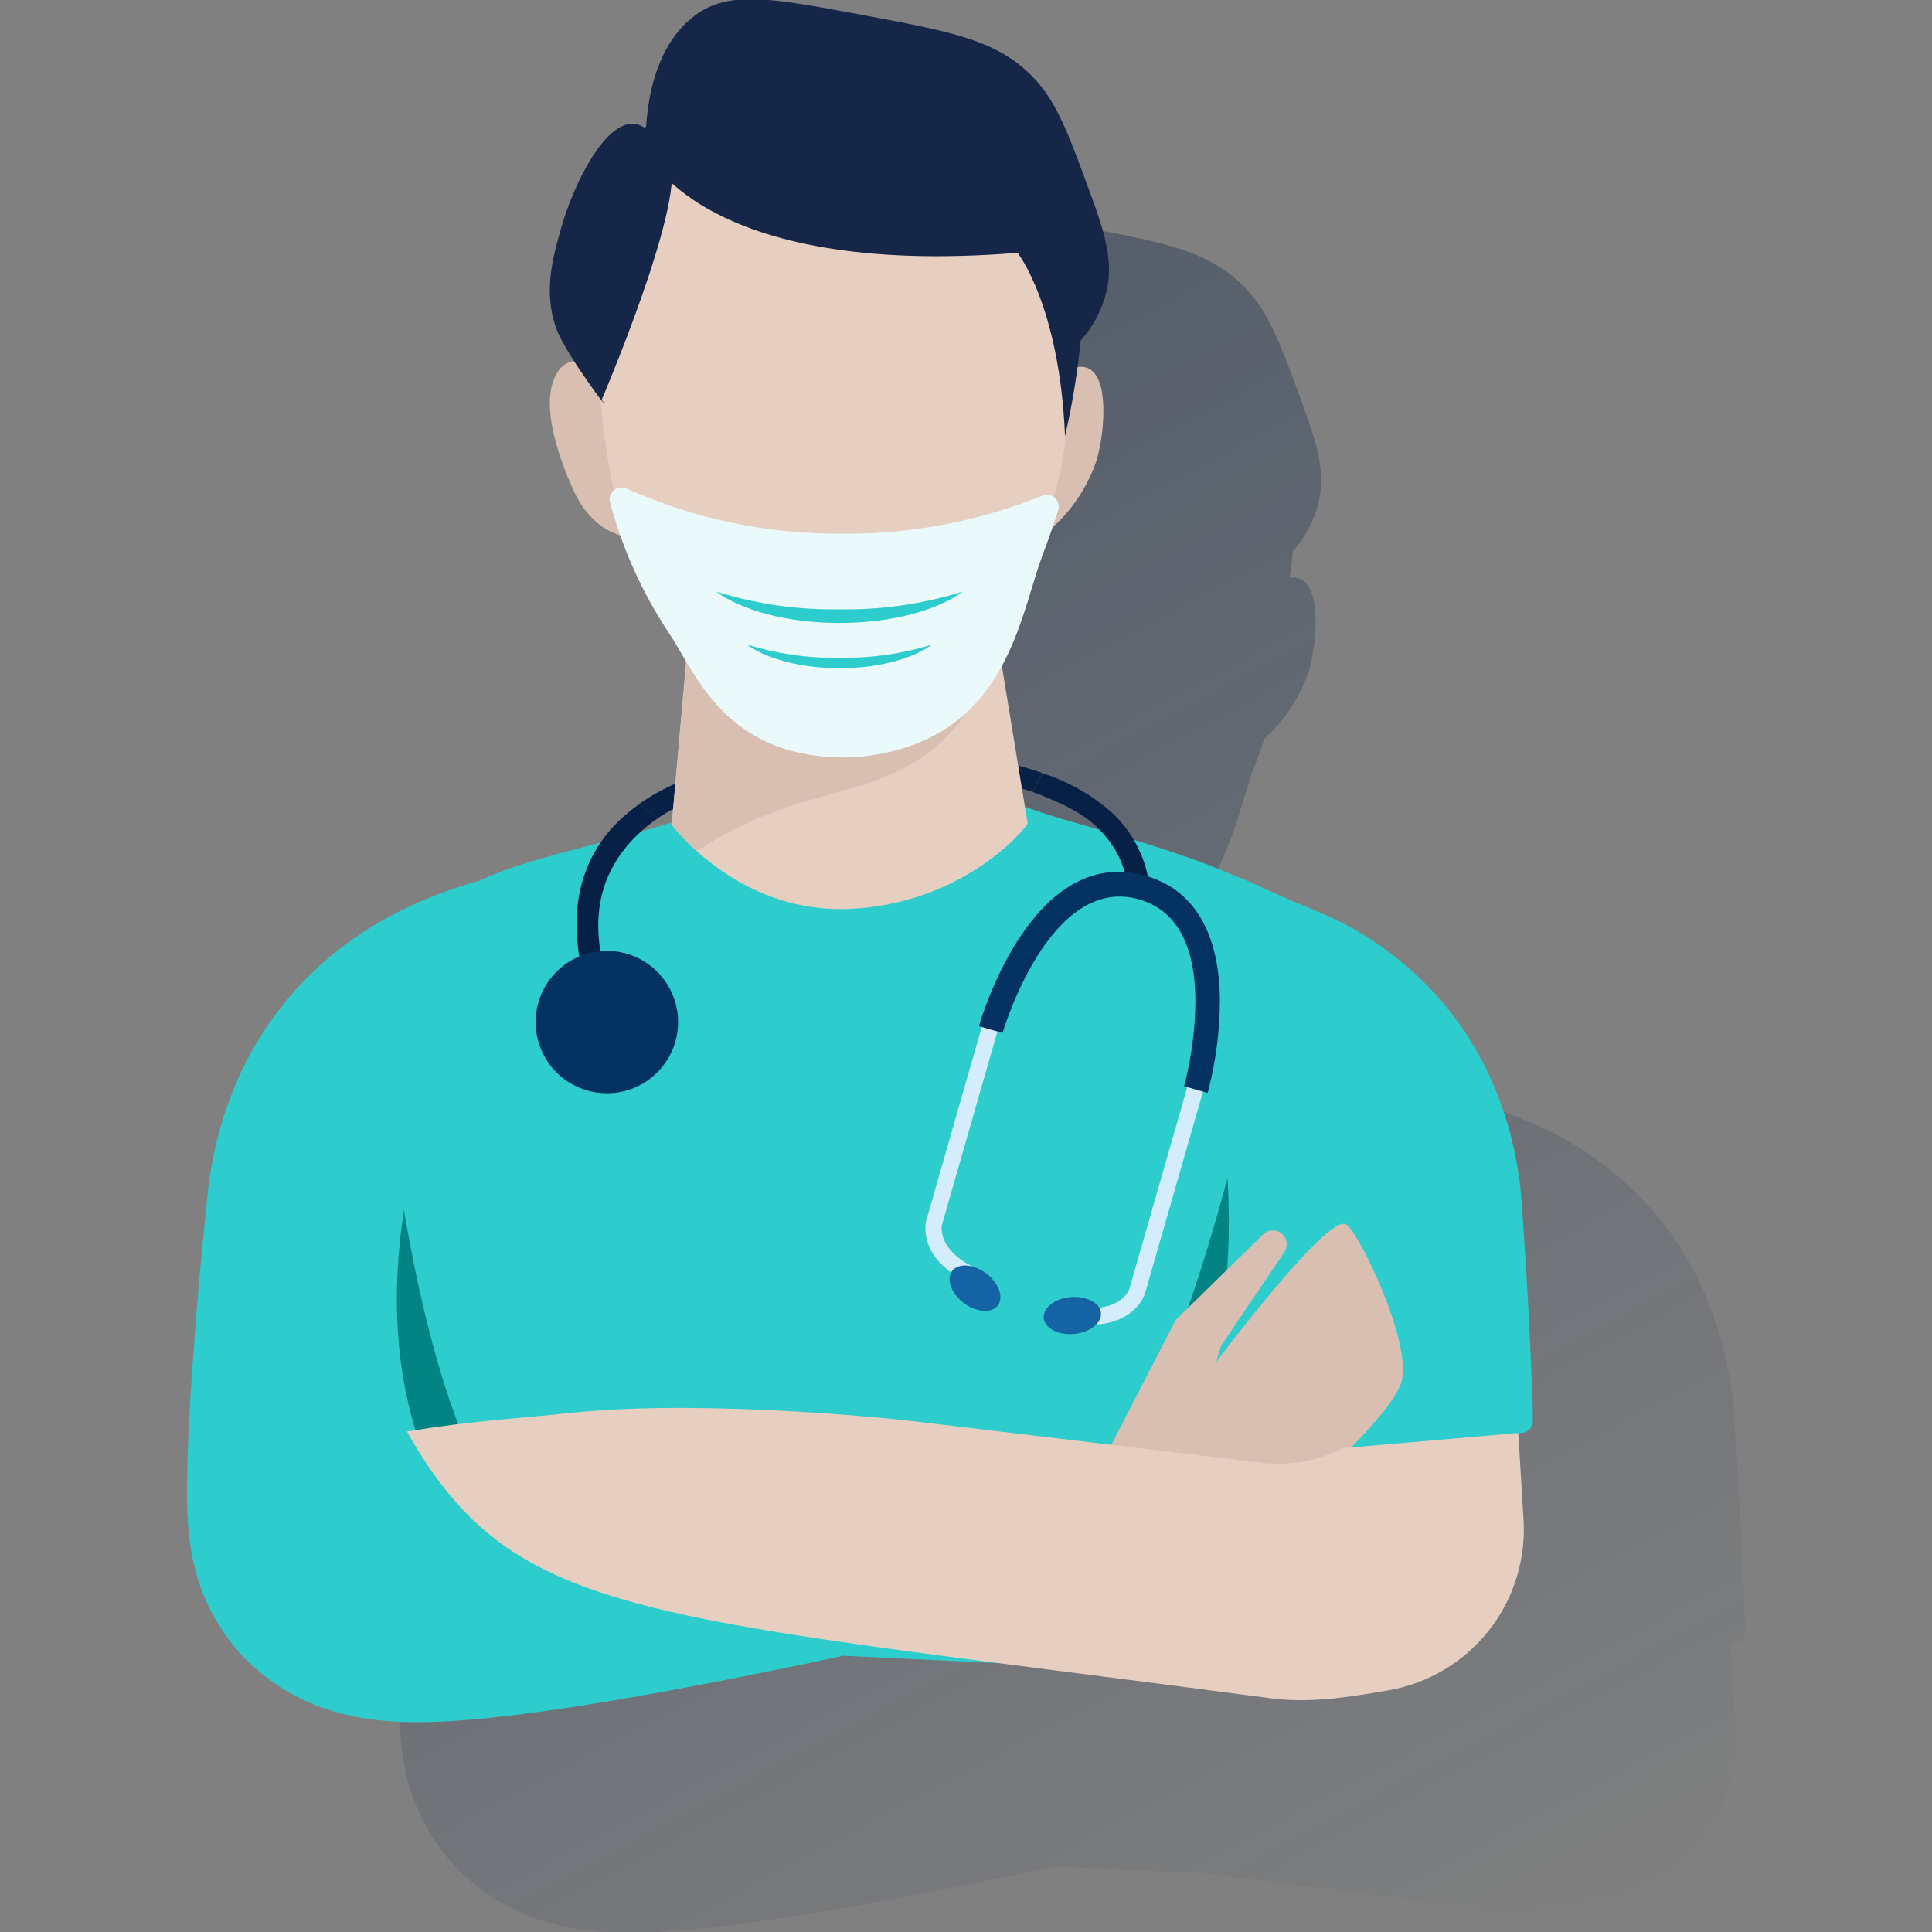
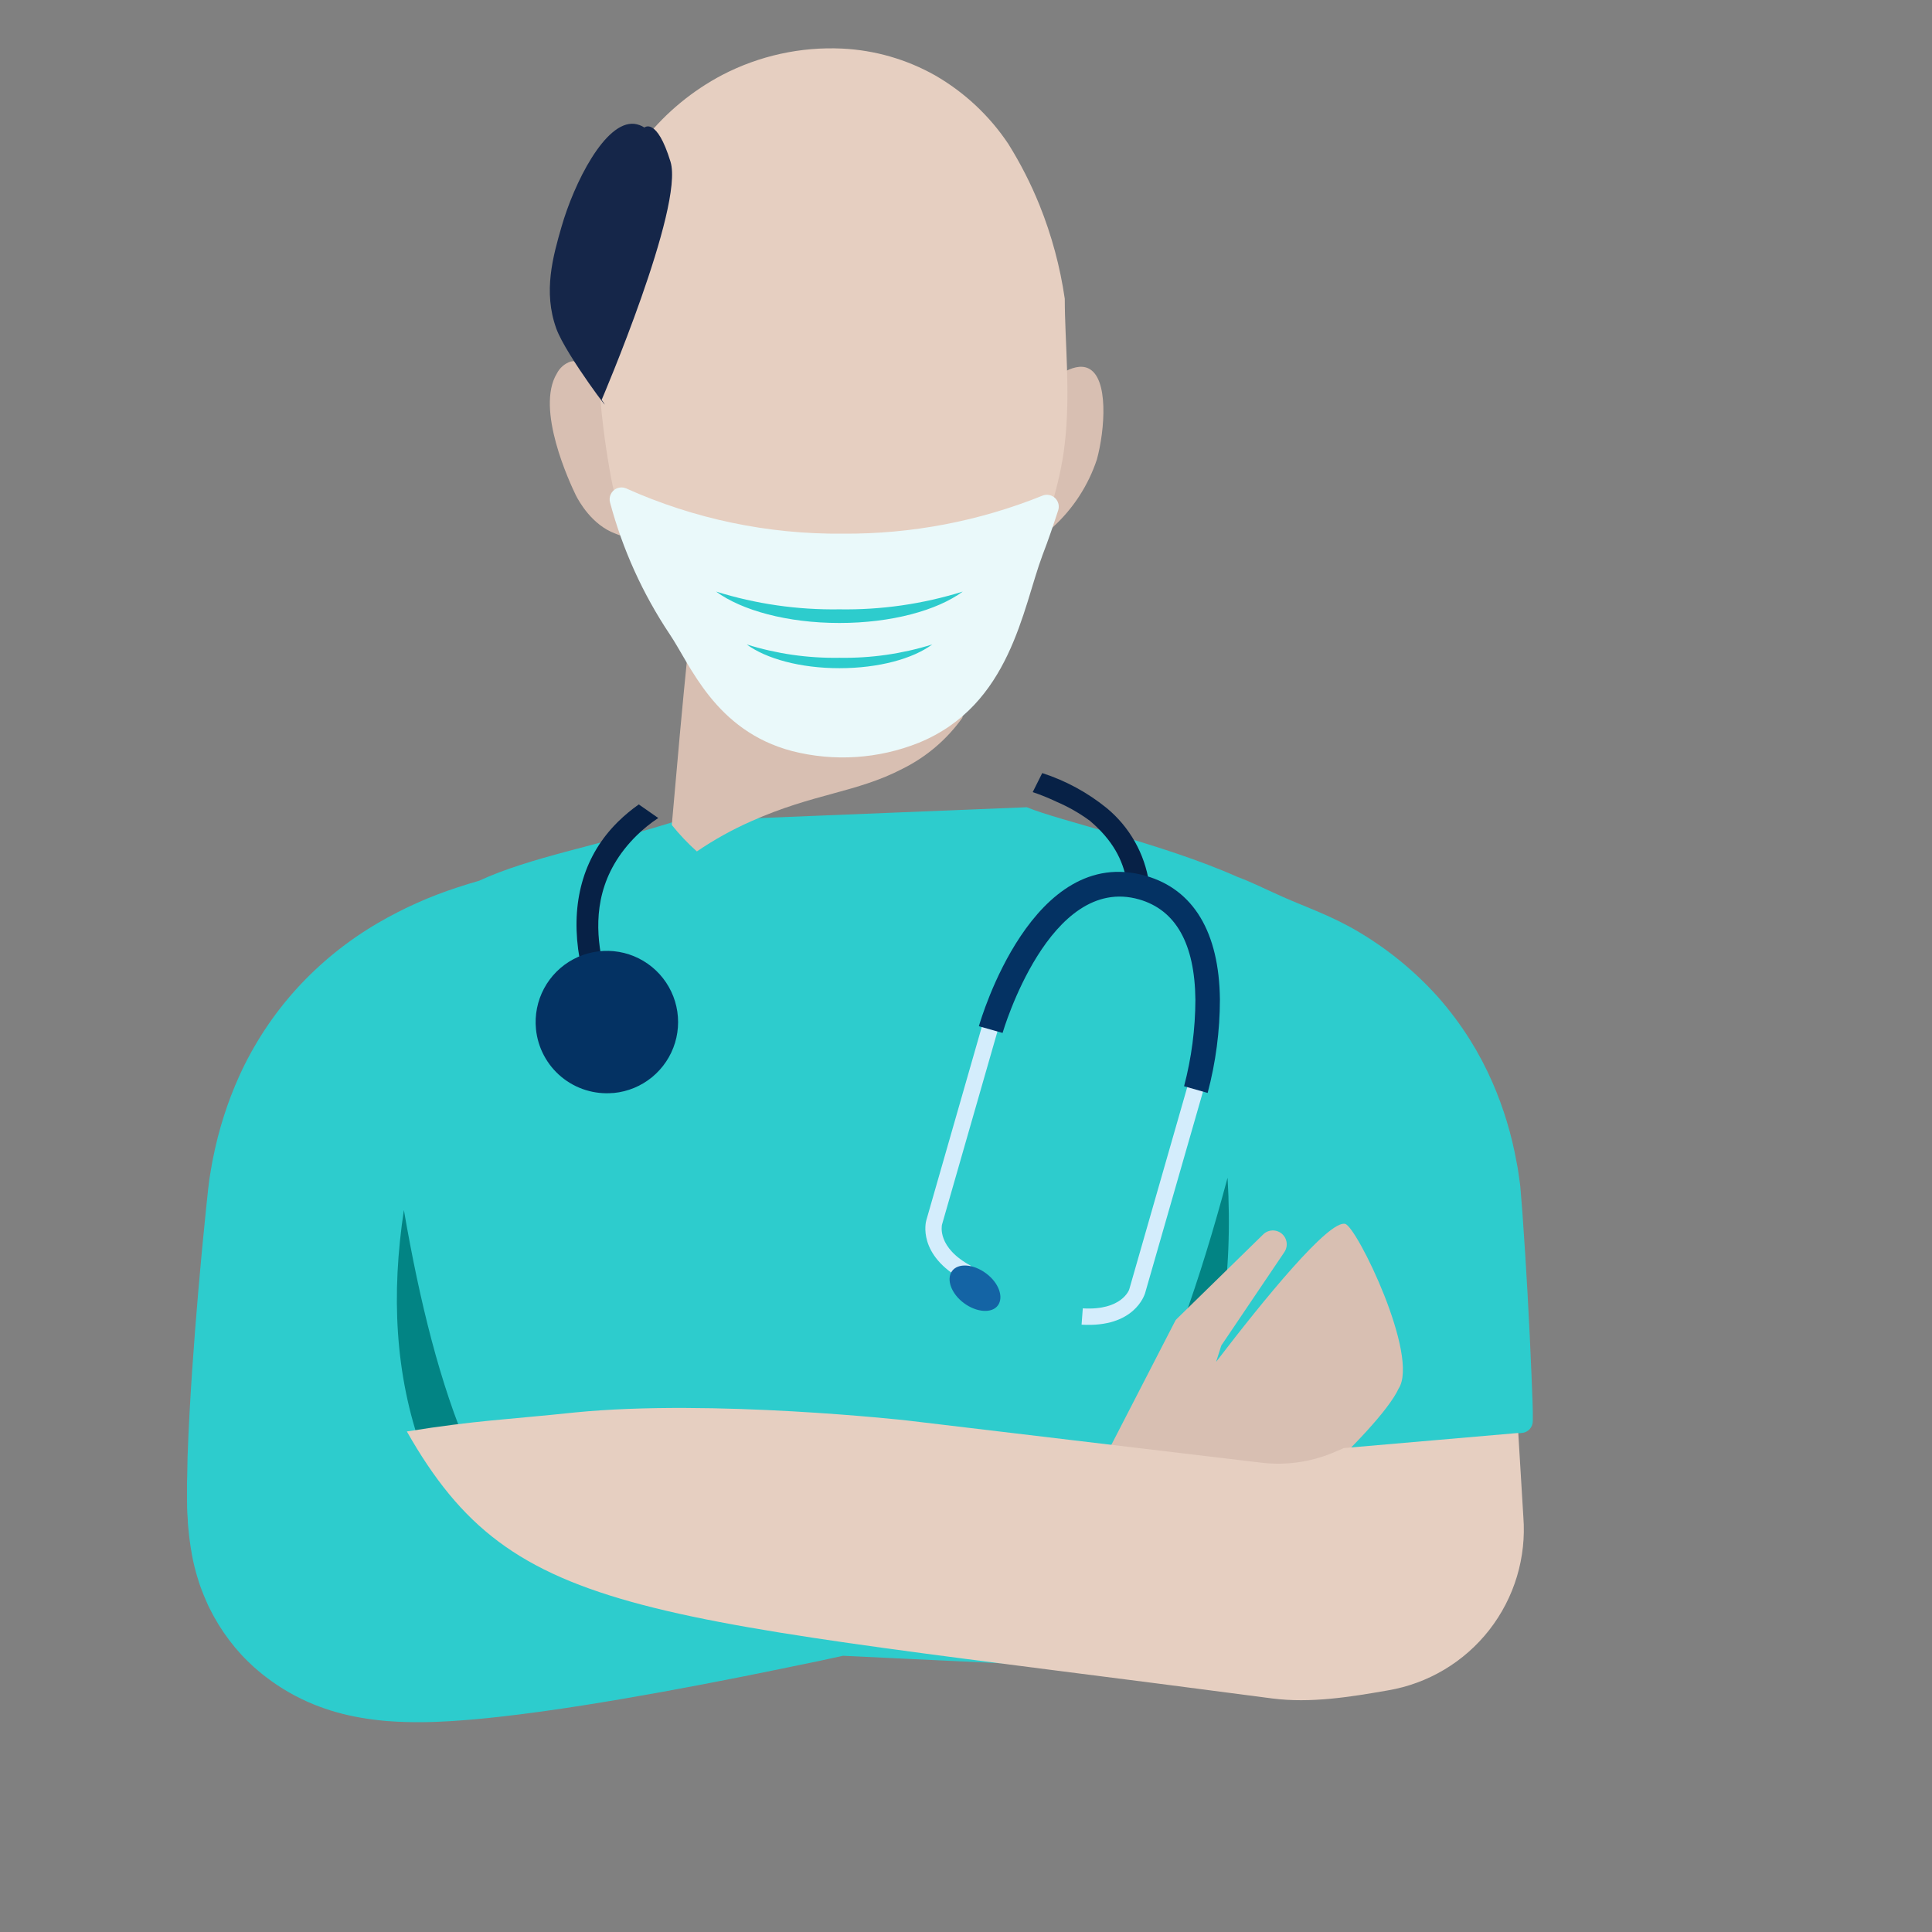
<svg xmlns="http://www.w3.org/2000/svg" width="600" height="600" viewBox="0 0 600 600" fill="none">
  <rect x="0" y="0" width="600" height="600" fill="#808080" stroke="none" />
  <g clip-path="url(#clip0_2048_718)">
-     <path d="M541.493 492.547C540.79 475.504 539.889 459.109 538.679 442.193L538.158 435.691L538.017 434.002L537.919 433.116L537.736 431.821C537.454 429.977 537.243 428.134 536.849 426.29C535.328 417.814 532.825 409.545 529.39 401.648C527.393 397.021 525.041 392.556 522.354 388.292C519.473 383.699 516.225 379.345 512.643 375.275C505.545 367.311 497.273 360.477 488.113 355.009C479.557 349.858 471.226 347.072 464.189 343.962C457.842 341.147 454.83 339.515 450.116 337.77C439.647 333.285 428.913 329.45 417.973 326.286C415.763 322.528 412.904 319.192 409.529 316.434C403.579 311.606 396.784 307.927 389.488 305.584L386.533 311.495C389.049 312.339 391.512 313.336 393.907 314.478C397.592 316.024 401.086 317.988 404.321 320.333C405.37 321.217 406.37 322.157 407.319 323.147C397.327 320.333 389.024 317.926 384.717 316.111H384.183L383.212 310.341C384.352 310.664 385.477 311.002 386.561 311.382L389.516 305.457C387.152 304.627 384.647 303.881 382.044 303.206L376.977 272.343C383.507 260.31 386.181 247.011 389.643 237.878C390.769 234.965 391.782 232.108 392.725 229.293L392.908 229.152C399.187 223.437 403.888 216.201 406.559 208.141C409.036 199.022 410.317 182.809 403.843 179.826C402.803 179.373 401.65 179.246 400.536 179.46C400.916 176.645 401.239 173.83 401.507 171.185C405.334 166.917 408.068 161.783 409.472 156.225C411.302 148.414 410.162 140.984 405.335 127.811C398.059 107.771 394.428 97.737 387.405 90.137C376.02 77.767 361.623 75.304 332.703 69.858C305.654 64.833 292.172 62.314 281.631 70.266C270.049 78.991 267.192 94.852 266.545 104.773C266.336 104.829 266.14 104.925 265.968 105.055C265.051 104.434 263.999 104.043 262.9 103.915C253.794 102.916 244.126 122.337 240.214 135.917C237.624 144.98 234.444 156 238.609 167.498C240.125 171.039 241.977 174.428 244.14 177.616C243.757 177.617 243.374 177.659 243 177.743C241.167 178.376 239.652 179.699 238.778 181.43C232.065 192.478 242.873 215.515 244.675 219.259C245.618 221.088 249.643 228.463 256.947 231.151C257.481 231.376 258.03 231.573 258.579 231.742C262.392 242.555 267.545 252.848 273.919 262.379C275.467 264.673 277.071 267.586 278.971 270.823L275.622 308.821C271.666 310.582 267.895 312.732 264.363 315.238C262.123 316.82 260.01 318.575 258.044 320.488L257.692 320.839C255.779 322.74 254.049 324.818 252.528 327.046C238.173 330.831 225.127 334.082 214.657 338.966C212.503 339.571 210.28 340.232 207.944 341.006C199.389 343.79 191.153 347.469 183.372 351.983C173.858 357.522 165.249 364.484 157.843 372.629C150.612 380.672 144.665 389.781 140.209 399.635C136.567 407.747 133.857 416.245 132.131 424.967C131.709 426.952 131.442 428.767 131.118 430.596L130.907 431.905L130.794 432.806L130.597 434.509L129.894 441.025C128.163 457.913 126.769 474.195 125.587 491.337C125.01 499.921 124.503 508.45 124.18 518.188C124.18 520.665 124.053 523.226 124.039 526.111V530.854C124.039 532.571 124.039 534.541 124.264 537.229C124.264 538.538 124.447 540.044 124.658 542.183C124.813 543.393 124.883 544.21 125.179 545.997L125.587 548.375C125.812 549.572 126.066 550.754 126.361 551.95L126.896 553.991C127.177 554.99 127.487 555.961 127.797 556.946C128.106 557.931 128.472 558.874 128.852 559.761C128.993 560.183 129.485 561.407 129.837 562.181C130.189 562.955 130.611 564.025 131.033 564.799C131.906 566.53 132.793 568.148 133.848 569.879C135.877 573.163 138.209 576.249 140.814 579.097C142.094 580.5 143.447 581.834 144.867 583.094L146.078 584.135C146.894 584.825 147.738 585.543 148.583 586.162C153.097 589.626 158.058 592.467 163.332 594.606C168 596.536 172.865 597.952 177.841 598.828C181.205 599.419 183.766 599.672 186.06 599.883C190.591 600.235 193.955 600.249 197.107 600.235C200.26 600.221 203.046 600.066 205.72 599.911C211.04 599.588 215.853 599.137 220.455 598.631C229.673 597.617 238.342 596.365 246.856 595.042C263.814 592.368 280.153 589.328 296.38 586.106C304.514 584.483 312.597 582.827 320.628 581.138L327.735 579.618L374.922 581.856C399.677 585.05 428.119 588.611 461.008 592.959C472.943 594.521 485.088 592.509 496.839 590.454C509.33 588.354 520.582 581.651 528.376 571.666C536.17 561.681 539.941 549.139 538.946 536.512L537.356 510.518L538.538 510.406C539.461 510.328 540.321 509.905 540.947 509.222C541.573 508.539 541.919 507.645 541.915 506.719C541.972 502.905 541.732 499.105 541.493 492.547ZM270.288 319.446C271.217 318.855 272.104 318.278 273.103 317.715C273.68 317.377 274.299 317.04 274.904 316.716L274.552 320.811C271.329 321.825 268.163 322.753 265.025 323.626C266.68 322.112 268.439 320.716 270.288 319.446Z" fill="url(#paint0_linear_2048_718)" />
-     <path d="M263.381 233.15C288.272 232.39 308.354 234.684 323.628 240.031L320.687 245.942C306.614 241.171 287.756 239.595 264.014 240.411C239.456 241.143 220.19 244.633 207.186 252.289C206.229 252.852 205.343 253.443 204.372 254.034L198.32 249.812C212.619 239.623 234.432 234.036 263.381 233.15Z" fill="#072146" />
    <path d="M475.625 427.131C474.921 410.089 474.02 393.679 472.81 376.763L472.289 370.261L472.148 368.573L472.05 367.686L471.867 366.391C471.6 364.548 471.374 362.718 470.98 360.875C469.461 352.394 466.958 344.119 463.522 336.218C461.511 331.598 459.159 327.134 456.485 322.863C453.596 318.275 450.349 313.922 446.774 309.845C439.668 301.884 431.393 295.051 422.231 289.58C413.674 284.429 405.343 281.642 398.391 278.532C392.03 275.718 389.032 274.085 384.317 272.34C360.984 261.926 328.813 254.889 318.891 250.695L209.528 255.128C186.265 262.503 164.578 266.19 148.732 273.55C146.578 274.155 144.369 274.831 142.033 275.605C133.49 278.377 125.267 282.053 117.503 286.568C107.991 292.097 99.386 299.055 91.988 307.199C84.728 315.234 78.756 324.344 74.284 334.206C70.637 342.316 67.923 350.815 66.192 359.538C65.77 361.522 65.517 363.337 65.179 365.237L64.982 366.546L64.869 367.447L64.658 369.136L63.968 375.666C62.237 392.553 60.83 408.822 59.648 425.963C59.085 434.548 58.564 443.076 58.241 452.829C58.241 455.292 58.114 457.853 58.086 460.752V465.481C58.086 467.198 58.086 469.168 58.311 471.856C58.311 473.165 58.494 474.671 58.719 476.81C58.86 478.034 58.944 478.836 59.24 480.624L59.634 483.002C59.859 484.198 60.112 485.38 60.408 486.577L60.943 488.617C61.224 489.616 61.534 490.588 61.843 491.573C62.153 492.558 62.533 493.501 62.899 494.458C63.054 494.88 63.546 496.104 63.898 496.878C64.25 497.652 64.672 498.722 65.094 499.496C65.953 501.227 66.84 502.845 67.909 504.576C69.938 507.86 72.27 510.946 74.875 513.794C76.17 515.202 77.606 516.609 78.928 517.791L80.139 518.832C80.955 519.522 81.799 520.24 82.658 520.859C87.168 524.322 92.124 527.163 97.392 529.303C102.079 531.201 106.959 532.583 111.944 533.426C115.322 534.018 117.883 534.285 120.163 534.482C124.695 534.834 128.072 534.848 131.224 534.834C134.377 534.82 137.149 534.665 139.823 534.524C145.143 534.186 149.956 533.75 154.558 533.229C163.776 532.216 172.459 530.964 180.959 529.641C197.847 526.967 214.257 523.927 230.497 520.704C238.613 519.081 246.695 517.43 254.745 515.75L261.782 514.216L333.555 517.622C342.52 519.353 351.541 521.028 360.773 522.604C369.217 524.011 451.179 457.98 451.236 456.263L463.437 445.807L472.641 445.018C473.564 444.941 474.424 444.518 475.05 443.835C475.676 443.152 476.022 442.258 476.019 441.331C476.103 437.531 475.864 433.689 475.625 427.131Z" fill="#2DCCCD" />
    <path d="M381.235 365.75C372.678 397.654 362.813 426.434 350.273 449.176L366.852 450.78C379.194 424.421 382.98 395.81 381.235 365.75Z" fill="#028484" />
    <path d="M417.757 380.086C412.69 378.819 392.566 403.49 377.676 422.939L379.281 417.873L398.519 389.374L398.744 389.022C399.406 388.142 399.706 387.04 399.581 385.945C399.456 384.85 398.916 383.844 398.072 383.136C397.228 382.427 396.144 382.069 395.044 382.135C393.943 382.201 392.91 382.687 392.158 383.492L365.601 409.457L365.137 409.935L364.56 411.019L343.999 450.931L343.52 451.817C342.447 453.951 342.036 456.357 342.339 458.727C342.643 461.097 343.647 463.321 345.223 465.116C347.686 468.635 354.286 470.844 356.552 475.362C358.283 478.753 367.121 491.025 370.302 489.435C388.301 480.358 428.495 444.077 434.335 431.27C440.949 421.25 421.402 381.015 417.757 380.086Z" fill="#D8BFB2" />
    <path d="M125.432 375.797C130.316 404.197 136.691 429.965 145.698 450.723H131.202C122.561 426.911 121.506 401.762 125.432 375.797Z" fill="#028484" />
    <path d="M395.15 527.477C198.533 501.469 159.93 503.665 126.352 444.557C147.87 441.081 157.538 440.884 178.577 438.646C221.247 434.424 281.523 441.123 281.523 441.123L391.744 454.254C399.193 455.14 406.744 454.113 413.685 451.27L417.372 449.708L471.512 445.021L473.088 471.043C474.08 483.666 470.309 496.203 462.518 506.185C454.727 516.166 443.481 522.868 430.995 524.971C419.215 527.026 407.084 528.996 395.15 527.477Z" fill="#E6CFC1" />
-     <path d="M319.161 255.814C317.613 258.389 298.515 280.696 263.881 282.272C230.711 283.763 210.769 258.868 208.602 256.138L217.834 151.25L302.386 154.557L307.635 185.406L319.161 255.814Z" fill="#E6CFC1" />
    <path d="M298.842 222.949C294.081 229.621 287.755 235.024 280.42 238.683C265.939 246.24 252.781 246.339 233.289 255.05C227.39 257.653 221.742 260.79 216.415 264.423C213.598 261.903 210.995 259.154 208.633 256.204C210.476 235.291 211.729 220.81 213.671 201.727L302.403 206.723L298.842 222.949Z" fill="#D8BFB2" />
    <path d="M191.235 124.162C191.235 124.162 183.706 110.736 177.162 112.298C175.328 112.932 173.814 114.254 172.94 115.986C166.213 127.033 177.021 150.071 178.836 153.814C179.779 155.658 183.79 163.018 191.108 165.72C193.895 166.945 197.012 167.198 199.96 166.438C201.032 166.155 202.044 165.678 202.944 165.031C210.797 157.347 191.235 124.162 191.235 124.162Z" fill="#D8BFB2" />
    <path d="M324.339 120.083C326.337 118.24 333.191 112.202 337.947 114.37C344.407 117.325 343.14 133.565 340.65 142.685C337.978 150.744 333.277 157.98 326.998 163.696C325.287 165.426 323.078 166.577 320.68 166.989C320.18 167.06 319.673 167.06 319.174 166.989C317.246 166.37 317.415 156.125 324.339 120.083Z" fill="#D8BFB2" />
    <path d="M261.576 15.089C248.655 14.481 235.803 17.302 224.324 23.265C215.085 28.127 206.943 34.833 200.4 42.968C188.029 62.403 185.215 78.798 184.638 88.678C184.258 95.18 184.792 102.089 185.876 115.966C186.484 126.923 187.8 137.829 189.816 148.616C191.952 159.311 194.993 169.805 198.908 179.985C199.457 181.209 200.132 182.673 200.751 184.207C203.258 189.285 206.141 194.168 209.378 198.815C214.144 206.159 219.925 212.792 226.548 218.517C233.049 223.893 242.211 231.408 256.186 232.999C266.781 233.987 277.411 231.519 286.485 225.962C295.352 220.206 302.889 212.626 308.594 203.726C315.058 194.2 319.767 183.596 322.499 172.413C324.779 161.535 329.226 150.853 330.675 137.807C332.519 121.89 330.675 105.917 330.675 92.773C329.225 82.809 326.594 73.053 322.837 63.712C320.166 57.099 316.921 50.732 313.14 44.685C307.302 35.946 299.53 28.67 290.426 23.42C281.588 18.436 271.71 15.583 261.576 15.089Z" fill="#E6CFC1" />
    <path d="M186.869 124.13C186.869 124.13 212.525 64.207 208.232 50.218C203.94 36.229 200.126 39.607 200.126 39.607C199.198 39 198.144 38.61 197.044 38.467C187.939 37.468 178.271 56.889 174.372 70.469C171.769 79.532 168.602 90.552 172.768 102.05C175.751 110.325 191.837 131.294 186.841 124.159L186.869 124.13Z" fill="#152649" />
-     <path d="M200.504 46.744C200.504 46.744 217.195 86.501 316.003 78.507C316.003 78.507 329.077 94.888 330.751 135.49C332.159 129.312 333.439 122.725 334.439 115.618C334.917 112.213 335.297 108.891 335.607 105.767C339.434 101.499 342.168 96.365 343.572 90.807C345.416 82.997 344.276 75.566 339.449 62.393C332.159 42.353 328.542 32.333 321.519 24.719C310.134 12.349 295.723 9.886 266.817 4.454C239.768 -0.584 226.272 -3.103 215.745 4.862C200.335 16.416 200.349 40.664 200.504 46.744Z" fill="#152649" />
    <path d="M261.78 165.735C238.574 165.971 215.594 161.169 194.425 151.662C193.98 151.475 193.502 151.377 193.019 151.375C192.536 151.373 192.057 151.466 191.61 151.649C191.163 151.832 190.756 152.101 190.413 152.442C190.07 152.782 189.798 153.187 189.612 153.632C189.304 154.382 189.245 155.211 189.443 155.997C193.328 170.574 199.591 184.41 207.978 196.95C214.409 206.491 222.051 226.94 245.975 233.245C259.052 236.591 272.854 235.684 285.38 230.655C313.85 218.988 317.566 188.914 323.758 172.406C325.602 167.635 327.164 162.977 328.627 158.488C328.84 157.836 328.866 157.139 328.704 156.473C328.541 155.807 328.197 155.2 327.709 154.719C327.221 154.238 326.608 153.903 325.94 153.751C325.272 153.599 324.575 153.636 323.927 153.858C304.19 161.852 283.074 165.888 261.78 165.735Z" fill="#EAF9FA" />
    <path d="M260.69 189.235C247.709 189.441 234.778 187.579 222.383 183.719C230.376 189.573 244.492 193.472 260.69 193.472C276.888 193.472 291.018 189.573 298.997 183.719C286.604 187.586 273.672 189.448 260.69 189.235Z" fill="#2DCCCD" />
    <path d="M260.692 204.278C250.935 204.448 241.213 203.052 231.898 200.141C237.908 204.546 248.477 207.515 260.692 207.515C272.908 207.515 283.505 204.574 289.514 200.141C280.19 203.051 270.459 204.448 260.692 204.278Z" fill="#2DCCCD" />
    <path d="M191.707 255.421L192.059 255.07C194.024 253.157 196.137 251.402 198.378 249.82L204.429 254.042C202.045 255.62 199.817 257.42 197.773 259.418C185.979 271.001 184.881 283.878 186.261 294.165C187.198 301.126 189.206 307.9 192.214 314.248L189.019 315.036L185.838 315.838C182.656 309.196 180.533 302.097 179.548 294.798C177.493 279.008 181.687 265.413 191.707 255.421Z" fill="#072146" />
    <path d="M343.714 250.965C350.825 256.85 355.51 265.155 356.873 274.284C356.55 274.112 356.204 273.989 355.846 273.918C354.993 273.794 354.132 273.733 353.27 273.735H351.638C352.032 273.735 351.159 273.636 350.92 273.622C350.583 273.594 350.244 273.594 349.907 273.622C348.71 267.092 345.614 260.957 338.437 254.877C335.225 252.523 331.755 250.545 328.093 248.98C325.698 247.838 323.235 246.841 320.719 245.997L323.674 240.086C330.968 242.444 337.763 246.133 343.714 250.965Z" fill="#072146" />
    <path d="M166.451 319.593C166.021 315.238 166.892 310.854 168.954 306.995C171.016 303.136 174.175 299.975 178.034 297.911C181.892 295.848 186.276 294.975 190.63 295.403C194.984 295.831 199.114 297.54 202.497 300.315C205.88 303.09 208.364 306.805 209.636 310.992C210.907 315.179 210.908 319.648 209.639 323.836C208.37 328.023 205.888 331.74 202.507 334.517C199.126 337.294 194.997 339.006 190.643 339.436H190.403C184.602 339.95 178.832 338.154 174.347 334.439C169.863 330.723 167.025 325.388 166.451 319.593Z" fill="#043263" />
    <path d="M335.891 411.389C352.286 412.374 355.396 402.185 355.593 401.692L374.043 337.462L369.16 336.055L350.738 400.285C350.738 400.524 348.416 407.054 336.271 406.322L335.891 411.389Z" fill="#D4EDFC" />
    <path d="M299.222 397.601C284.769 389.776 287.541 379.432 287.668 378.996L306.09 314.766L310.959 316.173L292.523 380.403C292.523 380.642 290.919 387.44 301.615 393.154L299.222 397.601Z" fill="#D4EDFC" />
-     <path d="M332.512 402.821C327.629 403.244 323.871 406.129 324.138 409.309C324.406 412.49 328.6 414.699 333.469 414.291C338.338 413.883 342.138 410.984 341.913 407.803C341.688 404.623 337.452 402.456 332.512 402.821Z" fill="#1464A5" />
    <path d="M306.232 395.454C310.187 398.381 311.763 402.828 309.919 405.389C308.076 407.951 303.291 407.613 299.35 404.686C295.41 401.758 293.82 397.311 295.663 394.75C297.507 392.189 302.264 392.498 306.232 395.454Z" fill="#1464A5" />
    <path d="M375.042 339.422C377.56 329.954 378.842 320.2 378.855 310.403C378.63 289.518 370.651 276.233 355.832 271.997C320.649 261.935 304.661 316.384 304 318.706L311.36 320.789C311.501 320.296 325.898 271.364 353.749 279.315C365.162 282.594 371.059 293.079 371.242 310.473C371.214 319.542 370.031 328.569 367.724 337.339L375.042 339.422Z" fill="#043263" />
  </g>
  <defs>
    <linearGradient id="paint0_linear_2048_718" x1="64.734" y1="-39.688" x2="424.601" y2="637.107" gradientUnits="userSpaceOnUse">
      <stop stop-color="#082146" stop-opacity="0.5" offset="0" />
      <stop offset="1" stop-color="#082146" stop-opacity="0" />
    </linearGradient>
    <clipPath id="clip0_2048_718">
      <rect width="600" height="600" fill="white" />
    </clipPath>
  </defs>
</svg>